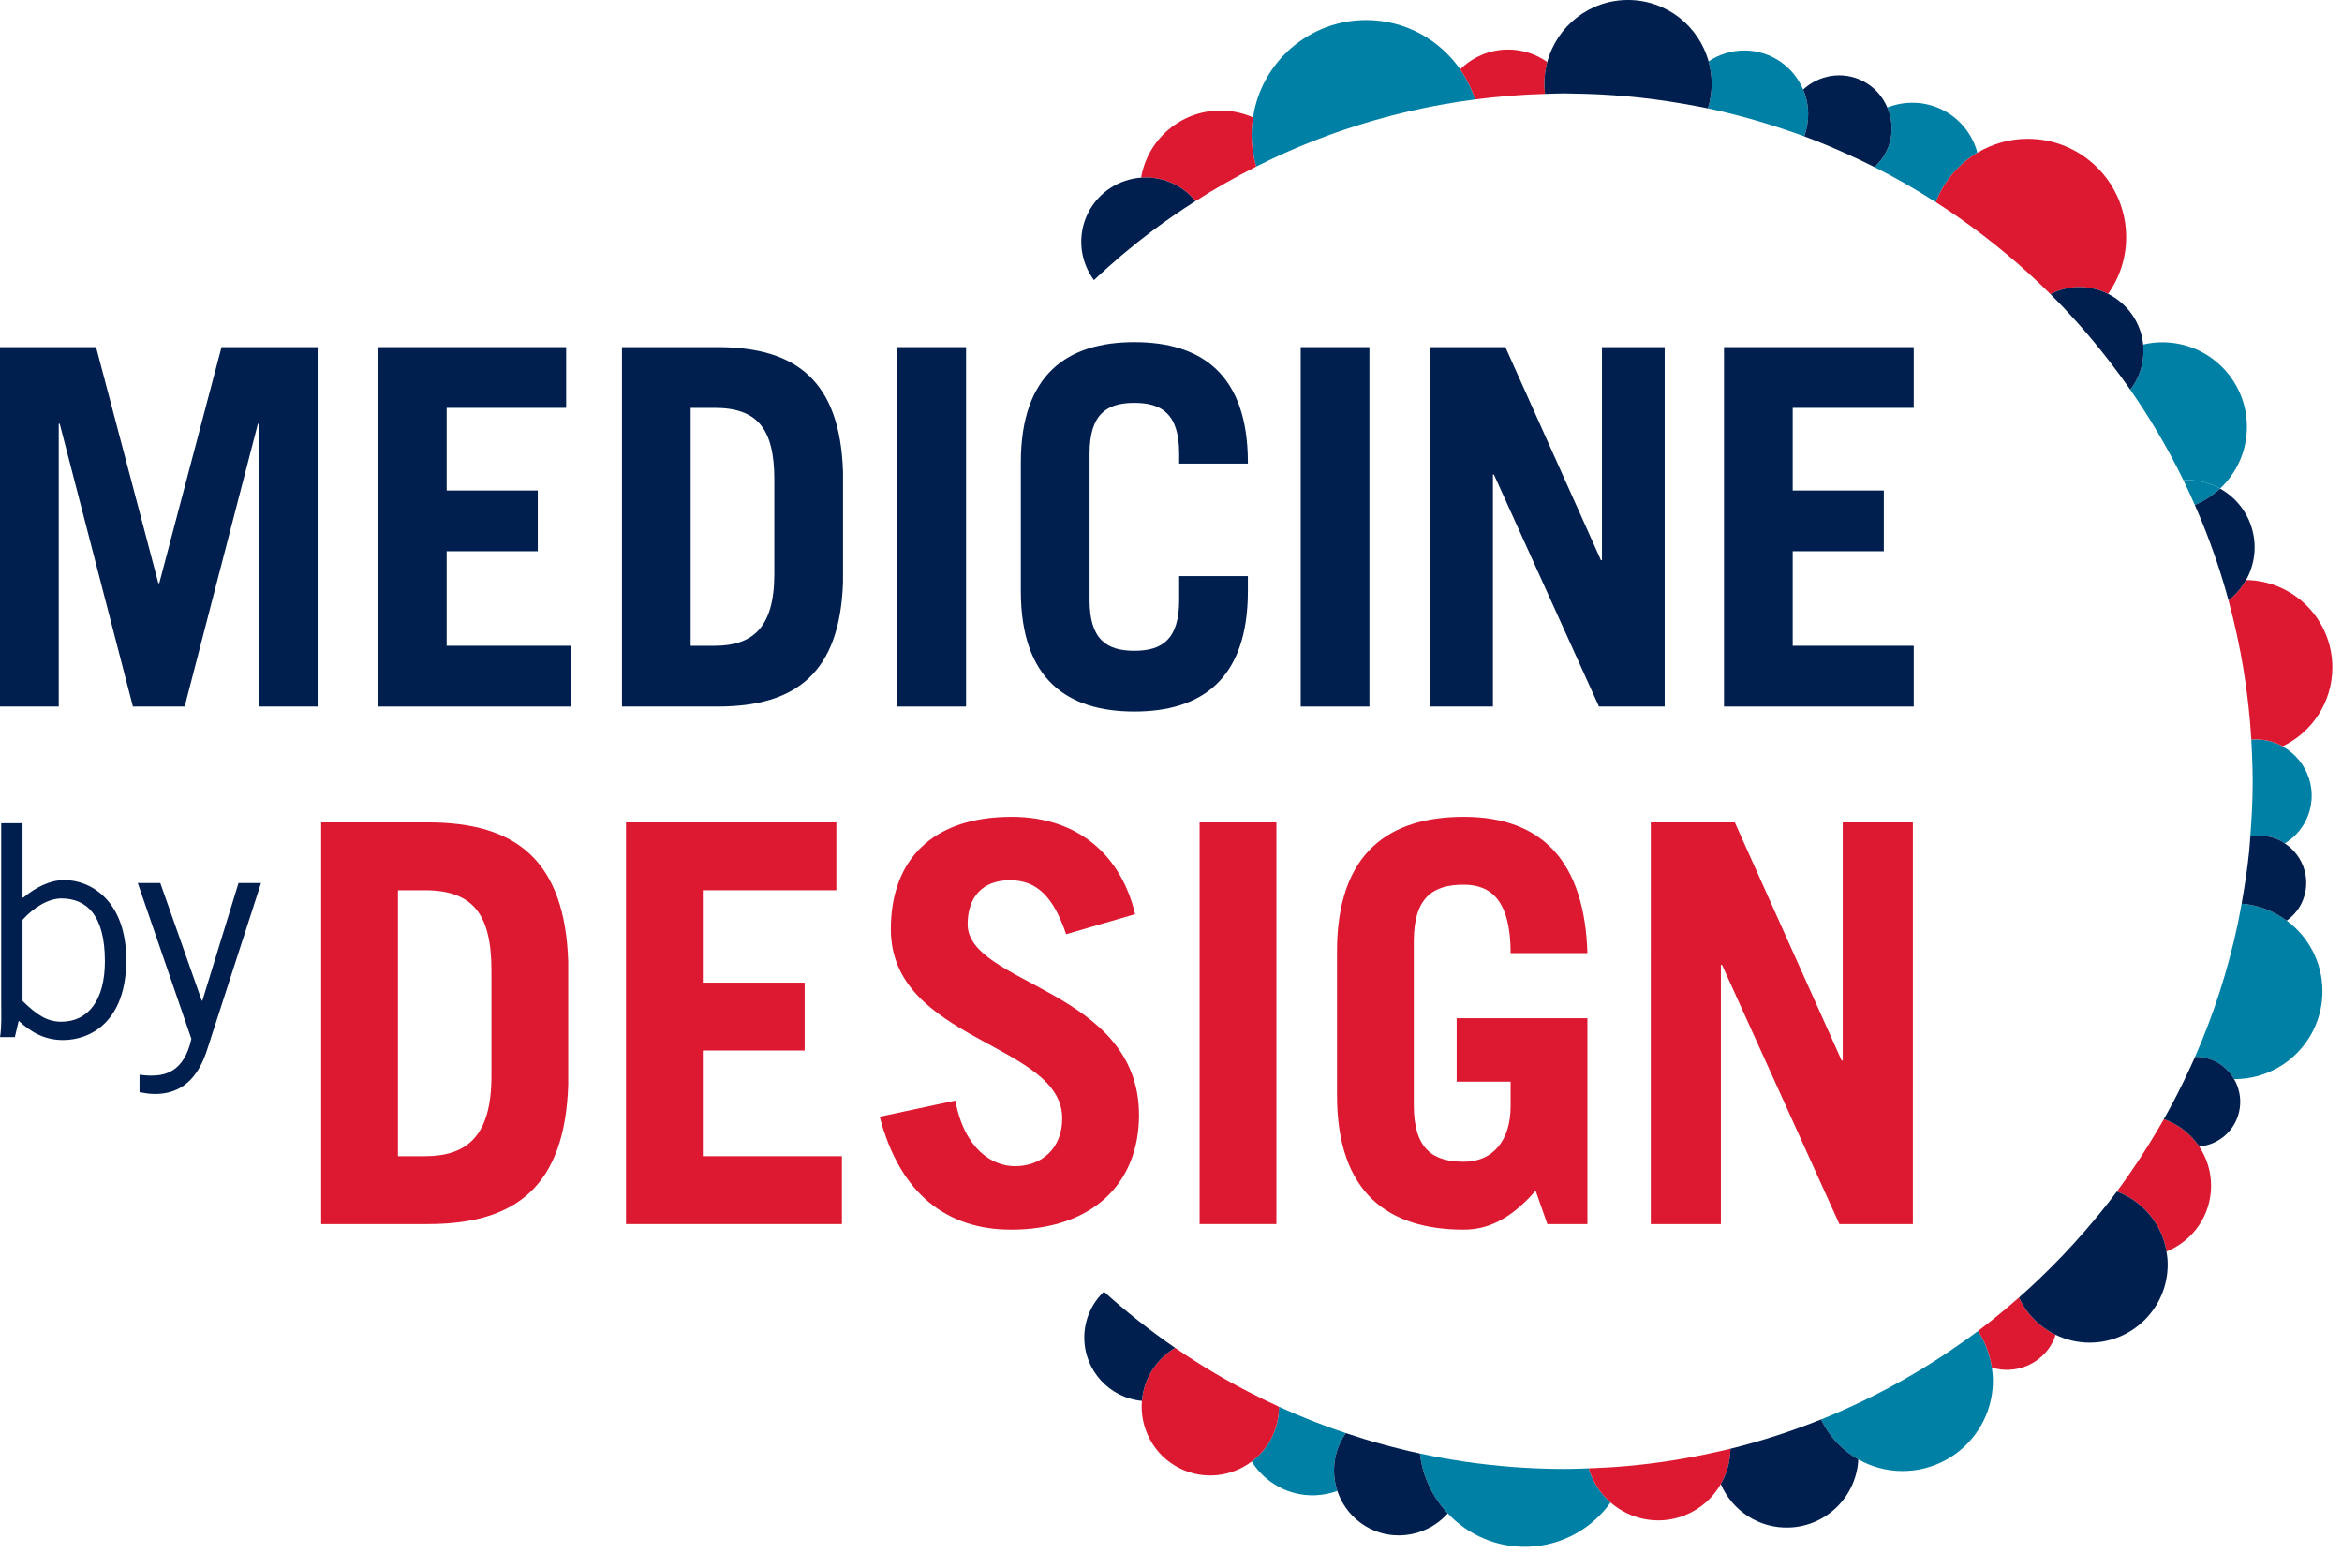
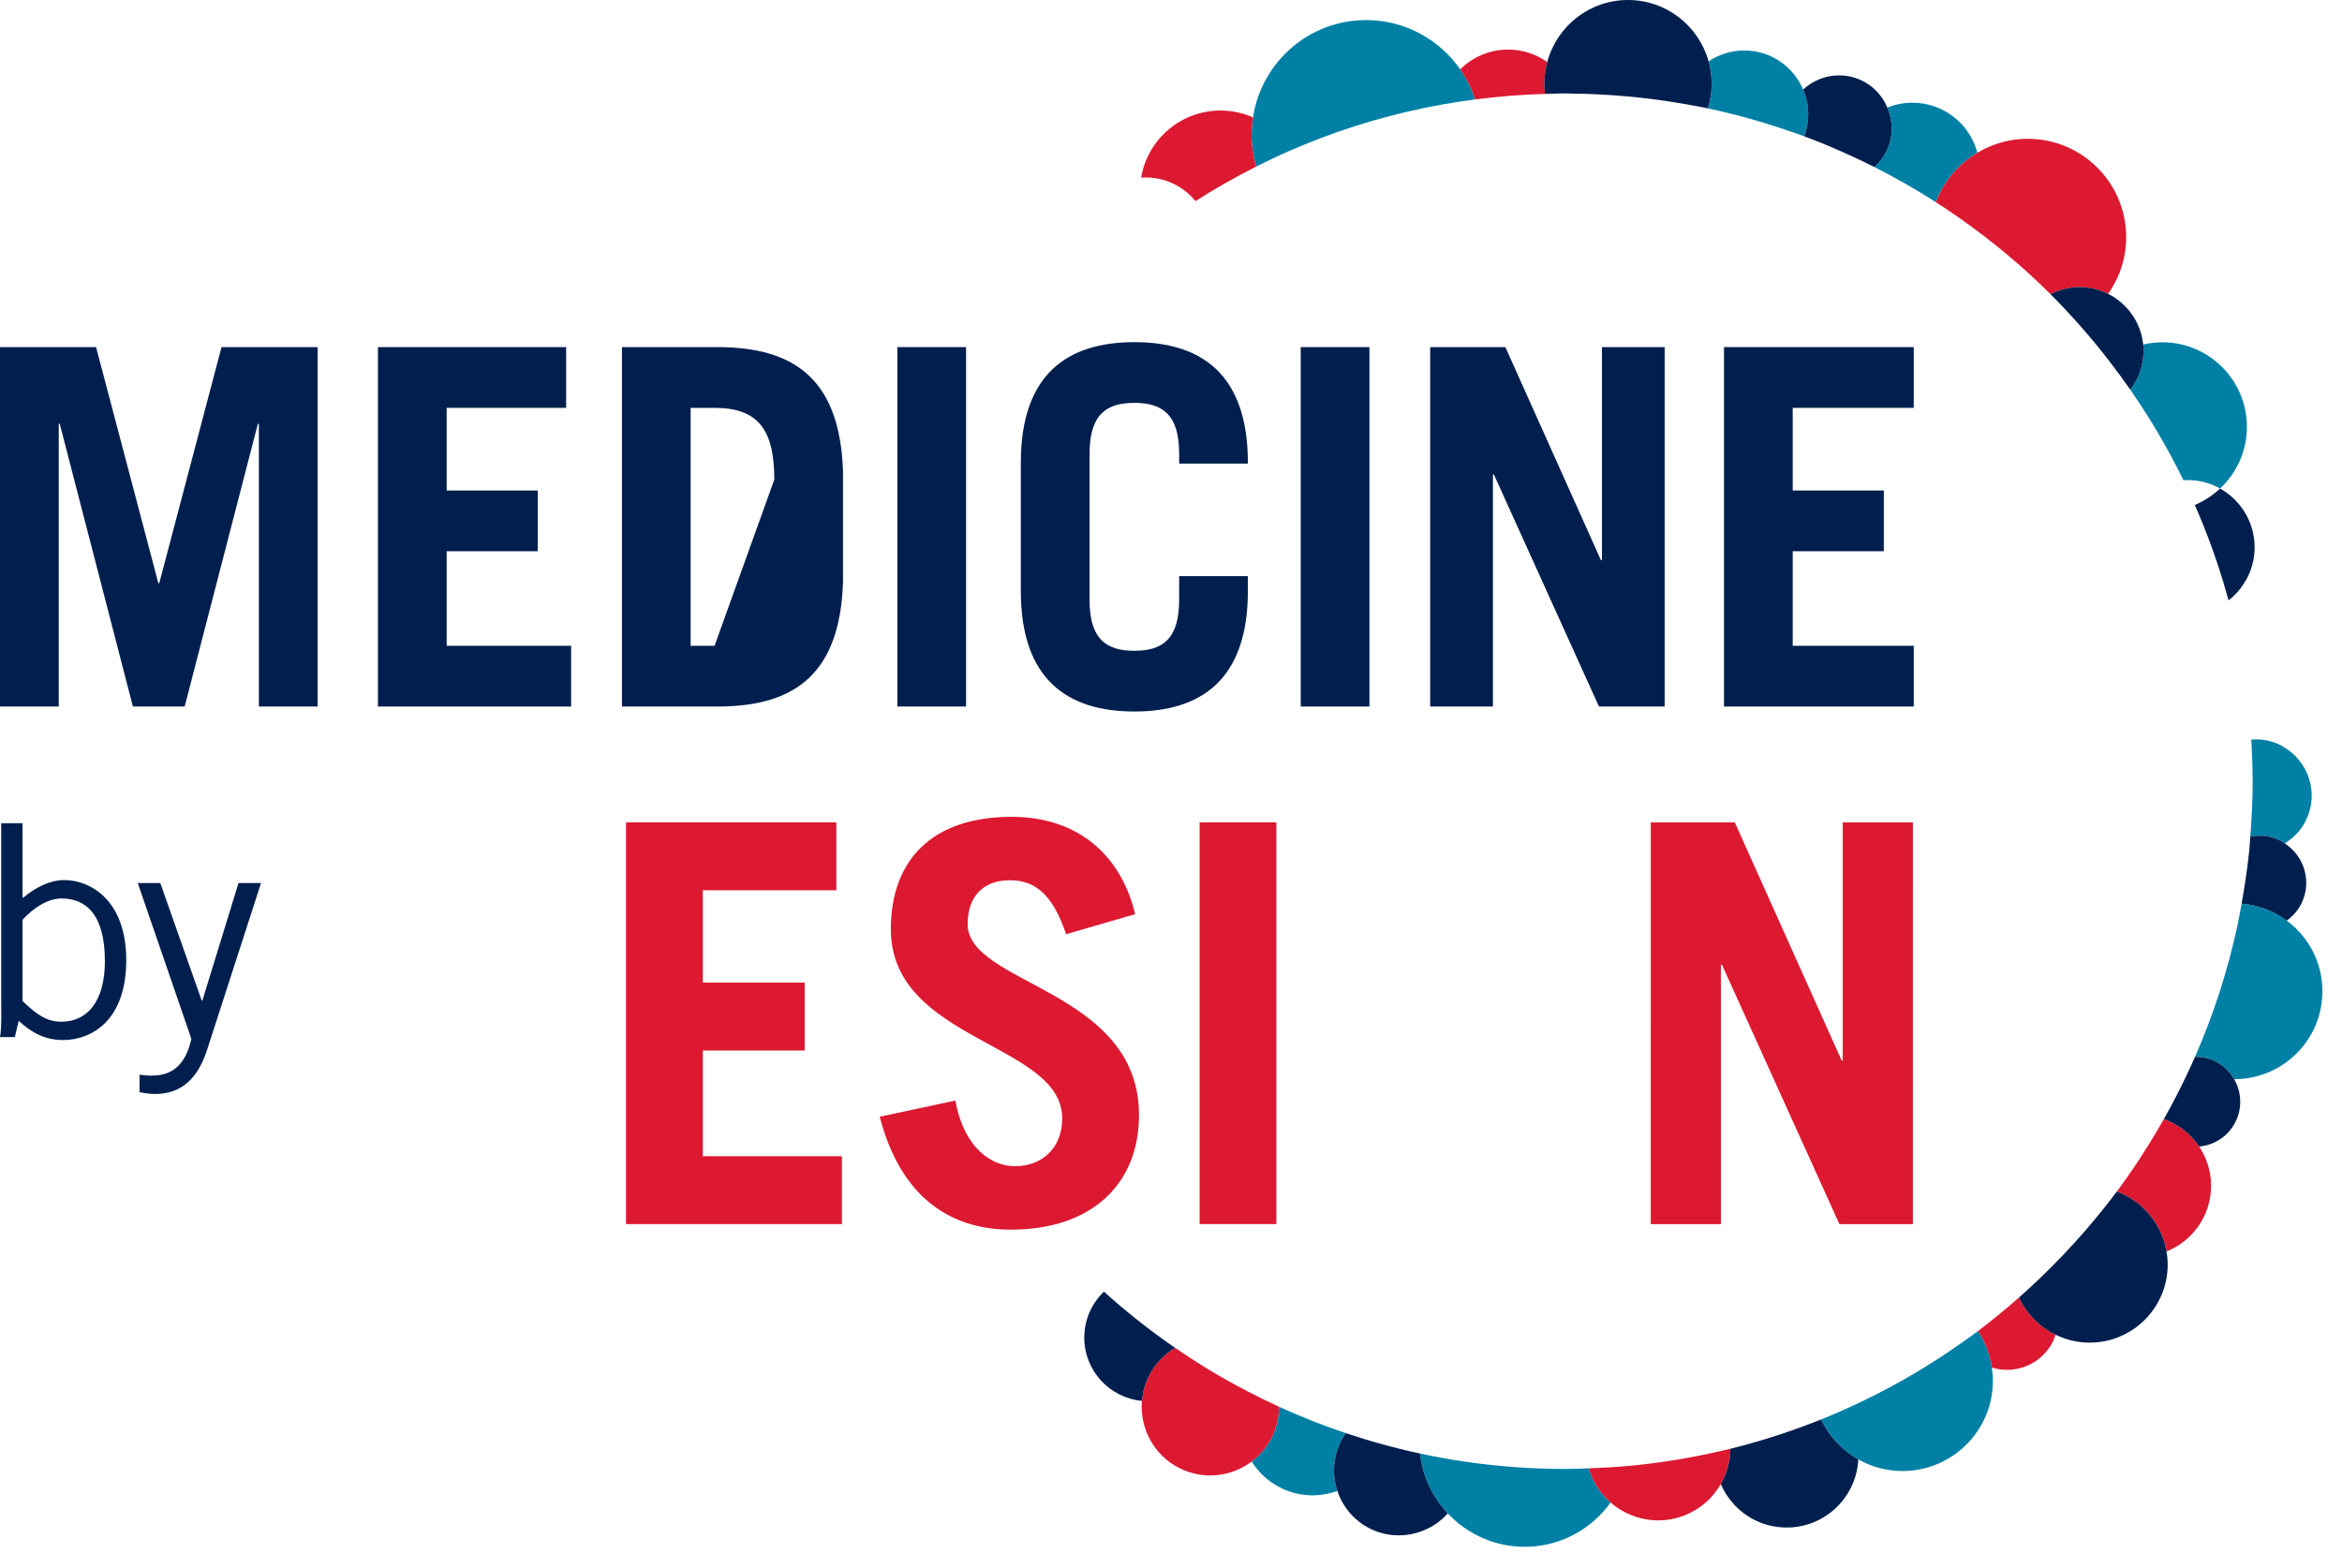
<svg xmlns="http://www.w3.org/2000/svg" width="109px" height="73px" version="1.1" xml:space="preserve" style="fill-rule:evenodd;clip-rule:evenodd;stroke-linejoin:round;stroke-miterlimit:2;">
  <path d="M0,32.887L0,16.157L4.471,16.157L7.368,27.141L7.414,27.141L10.31,16.157L14.782,16.157L14.782,32.887L12.048,32.887L12.048,19.726L12.002,19.726L8.595,32.887L6.186,32.887L2.78,19.726L2.734,19.726L2.734,32.887L0,32.887Z" style="fill:rgb(0,31,78);fill-rule:nonzero;" />
  <path d="M17.59,32.887L17.59,16.157L26.349,16.157L26.349,18.985L20.788,18.985L20.788,22.831L25.028,22.831L25.028,25.658L20.788,25.658L20.788,30.06L26.581,30.06L26.581,32.887L17.59,32.887Z" style="fill:rgb(0,31,78);fill-rule:nonzero;" />
-   <path d="M32.144,30.06L33.257,30.06C35.018,30.06 36.038,29.226 36.038,26.723L36.038,22.321C36.038,19.957 35.25,18.985 33.257,18.985L32.144,18.985L32.144,30.06ZM28.947,16.157L33.396,16.157C37.057,16.157 39.096,17.733 39.235,21.95L39.235,27.094C39.096,31.311 37.057,32.887 33.396,32.887L28.947,32.887L28.947,16.157Z" style="fill:rgb(0,31,78);fill-rule:nonzero;" />
+   <path d="M32.144,30.06L33.257,30.06L36.038,22.321C36.038,19.957 35.25,18.985 33.257,18.985L32.144,18.985L32.144,30.06ZM28.947,16.157L33.396,16.157C37.057,16.157 39.096,17.733 39.235,21.95L39.235,27.094C39.096,31.311 37.057,32.887 33.396,32.887L28.947,32.887L28.947,16.157Z" style="fill:rgb(0,31,78);fill-rule:nonzero;" />
  <rect x="41.764" y="16.157" width="3.198" height="16.73" style="fill:rgb(0,31,78);fill-rule:nonzero;" />
  <path d="M50.71,27.928C50.71,29.782 51.52,30.292 52.795,30.292C54.069,30.292 54.88,29.782 54.88,27.928L54.88,26.816L58.078,26.816L58.078,27.511C58.078,31.636 55.9,33.119 52.795,33.119C49.689,33.119 47.511,31.636 47.511,27.511L47.511,21.533C47.511,17.408 49.689,15.926 52.795,15.926C55.9,15.926 58.078,17.408 58.078,21.533L58.078,21.579L54.88,21.579L54.88,21.116C54.88,19.262 54.069,18.753 52.795,18.753C51.52,18.753 50.71,19.262 50.71,21.116L50.71,27.928Z" style="fill:rgb(0,31,78);fill-rule:nonzero;" />
  <rect x="60.537" y="16.157" width="3.198" height="16.73" style="fill:rgb(0,31,78);fill-rule:nonzero;" />
  <path d="M66.563,32.887L66.563,16.157L70.062,16.157L74.51,26.075L74.557,26.075L74.557,16.157L77.476,16.157L77.476,32.887L74.418,32.887L69.529,22.089L69.483,22.089L69.483,32.887L66.563,32.887Z" style="fill:rgb(0,31,78);fill-rule:nonzero;" />
  <path d="M80.237,32.887L80.237,16.157L89.068,16.157L89.068,18.985L83.435,18.985L83.435,22.831L87.675,22.831L87.675,25.658L83.435,25.658L83.435,30.06L89.068,30.06L89.068,32.887L80.237,32.887Z" style="fill:rgb(0,31,78);fill-rule:nonzero;" />
-   <path d="M18.521,53.819L19.764,53.819C21.732,53.819 22.872,52.886 22.872,50.089L22.872,45.168C22.872,42.527 21.991,41.439 19.764,41.439L18.521,41.439L18.521,53.819ZM14.947,38.28L19.92,38.28C24.011,38.28 26.291,40.04 26.445,44.754L26.445,50.503C26.291,55.217 24.01,56.978 19.919,56.978L14.947,56.978L14.947,38.28Z" style="fill:rgb(220,25,49);fill-rule:nonzero;" />
  <path d="M29.135,56.978L29.135,38.28L38.925,38.28L38.925,41.439L32.71,41.439L32.71,45.739L37.449,45.739L37.449,48.898L32.71,48.898L32.71,53.819L39.184,53.819L39.184,56.978L29.135,56.978Z" style="fill:rgb(220,25,49);fill-rule:nonzero;" />
  <path d="M49.619,43.485C49.023,41.724 48.247,40.973 47.004,40.973C45.734,40.973 45.035,41.749 45.035,43.019C45.035,45.841 53.011,46.049 53.011,51.902C53.011,55.114 50.809,57.237 47.054,57.237C44.154,57.237 41.901,55.657 40.943,51.98L44.464,51.229C44.88,53.482 46.174,54.284 47.236,54.284C48.478,54.284 49.437,53.456 49.437,52.057C49.437,48.534 41.461,48.484 41.461,43.252C41.461,40.04 43.377,38.021 47.081,38.021C50.266,38.021 52.209,39.911 52.83,42.552L49.619,43.485Z" style="fill:rgb(220,25,49);fill-rule:nonzero;" />
  <rect x="55.831" y="38.28" width="3.574" height="18.698" style="fill:rgb(220,25,49);fill-rule:nonzero;" />
-   <path d="M71.471,55.424C70.512,56.512 69.477,57.237 68.13,57.237C64.66,57.237 62.226,55.579 62.226,50.97L62.226,44.288C62.226,39.678 64.661,38.021 68.131,38.021C71.783,38.021 73.751,40.118 73.88,44.365L70.306,44.365C70.306,41.957 69.425,41.18 68.131,41.18C66.707,41.18 65.8,41.749 65.8,43.822L65.8,51.436C65.8,53.507 66.707,54.077 68.131,54.077C69.477,54.077 70.306,53.093 70.306,51.488L70.306,50.348L67.795,50.348L67.795,47.396L73.88,47.396L73.88,56.978L72.015,56.978L71.471,55.424Z" style="fill:rgb(220,25,49);fill-rule:nonzero;" />
  <path d="M76.829,56.978L76.83,38.28L80.74,38.28L85.713,49.364L85.764,49.364L85.764,38.28L89.028,38.28L89.027,56.978L85.608,56.978L80.144,44.909L80.092,44.909L80.092,56.978L76.829,56.978Z" style="fill:rgb(220,25,49);fill-rule:nonzero;" />
  <path d="M1.049,46.592C1.753,47.281 2.221,47.558 2.856,47.558C4.096,47.558 4.882,46.565 4.882,44.744C4.882,42.578 4.013,41.821 2.856,41.821C2.262,41.821 1.587,42.221 1.049,42.814L1.049,46.592ZM1.049,38.318L1.049,41.793L1.104,41.766C1.656,41.31 2.318,40.965 2.994,40.965C4.207,40.965 5.876,41.904 5.876,44.689C5.876,47.558 4.207,48.411 2.938,48.411C2.084,48.411 1.449,48.054 0.87,47.516L0.691,48.275L0.002,48.275C0.084,47.75 0.056,47.226 0.056,46.702L0.056,38.318L1.049,38.318Z" style="fill:rgb(0,31,78);fill-rule:nonzero;" />
  <path d="M12.148,41.104L9.625,48.908C9.1,50.508 8.149,50.922 7.212,50.922C6.88,50.922 6.687,50.866 6.494,50.839L6.494,50.026C6.632,50.039 6.811,50.067 7.032,50.067C7.638,50.067 8.562,49.929 8.907,48.357L6.412,41.104L7.46,41.104L9.39,46.578L9.418,46.578L11.1,41.104L12.148,41.104Z" style="fill:rgb(0,31,78);fill-rule:nonzero;" />
  <path d="M106.231,34.741C106.198,34.722 106.171,34.698 106.136,34.681C105.699,34.465 105.233,34.391 104.78,34.425C104.794,34.657 104.803,34.891 104.812,35.124C104.828,35.535 104.843,35.947 104.843,36.362C104.843,37.232 104.798,38.09 104.731,38.943C105.187,38.854 105.672,38.9 106.121,39.122C106.198,39.161 106.264,39.211 106.336,39.257C106.743,39.009 107.09,38.652 107.318,38.194C107.944,36.931 107.453,35.414 106.231,34.741Z" style="fill:rgb(0,128,165);fill-rule:nonzero;" />
  <path d="M106.427,42.852C105.831,42.409 105.111,42.125 104.327,42.063C104.269,42.387 104.211,42.71 104.143,43.031C103.689,45.17 103.02,47.229 102.163,49.188C102.477,49.188 102.795,49.25 103.095,49.399C103.479,49.59 103.779,49.883 103.978,50.229C103.985,50.229 103.991,50.23 103.998,50.23C106.257,50.23 108.089,48.398 108.089,46.138C108.089,44.789 107.434,43.597 106.427,42.852Z" style="fill:rgb(0,128,165);fill-rule:nonzero;" />
  <path d="M62.635,66.708C61.572,66.351 60.534,65.941 59.524,65.479C59.525,65.958 59.421,66.446 59.194,66.904C58.965,67.364 58.64,67.74 58.256,68.03C58.87,69.01 59.971,69.646 61.21,69.602C61.572,69.588 61.919,69.516 62.242,69.398C61.948,68.517 62.071,67.52 62.635,66.708Z" style="fill:rgb(0,128,165);fill-rule:nonzero;" />
  <path d="M87.789,7.055C87.648,7.337 87.458,7.576 87.238,7.776C88.221,8.272 89.174,8.818 90.096,9.41C90.465,8.442 91.152,7.635 92.03,7.11C91.804,6.269 91.237,5.525 90.396,5.108C89.564,4.696 88.639,4.689 87.839,5.006C88.11,5.643 88.121,6.386 87.789,7.055Z" style="fill:rgb(0,128,165);fill-rule:nonzero;" />
  <path d="M99.147,18.141C100.073,19.475 100.902,20.88 101.619,22.351C102.146,22.319 102.688,22.418 103.194,22.67C103.239,22.692 103.28,22.718 103.324,22.742C104.091,22.024 104.574,21.004 104.574,19.869C104.574,17.695 102.811,15.932 100.636,15.932C100.33,15.932 100.033,15.97 99.747,16.037C99.756,16.135 99.761,16.236 99.761,16.337C99.761,17.016 99.531,17.641 99.147,18.141Z" style="fill:rgb(0,128,165);fill-rule:nonzero;" />
-   <path d="M101.619,22.351C101.804,22.731 101.978,23.117 102.149,23.505C102.587,23.323 102.982,23.061 103.324,22.742C103.28,22.718 103.239,22.692 103.194,22.67C102.688,22.418 102.146,22.319 101.619,22.351Z" style="fill:rgb(0,128,165);fill-rule:nonzero;" />
  <path d="M92.704,63.658C92.613,63.036 92.39,62.459 92.059,61.956C91.807,62.146 91.548,62.326 91.291,62.509C89.559,63.734 87.703,64.79 85.741,65.656C85.415,65.8 85.085,65.939 84.753,66.073C85.127,66.856 85.734,67.507 86.488,67.931C87.096,68.274 87.798,68.472 88.546,68.472C90.87,68.472 92.753,66.589 92.753,64.266C92.753,64.059 92.732,63.858 92.704,63.658Z" style="fill:rgb(0,128,165);fill-rule:nonzero;" />
  <path d="M67.96,3.229C66.997,1.844 65.396,0.935 63.582,0.935C60.911,0.935 58.705,2.902 58.317,5.465C58.278,5.726 58.251,5.992 58.251,6.265C58.251,6.782 58.328,7.281 58.465,7.753C58.985,7.492 59.51,7.243 60.046,7.01C62.272,6.038 64.63,5.317 67.086,4.872C67.604,4.778 68.127,4.697 68.653,4.628C68.491,4.124 68.255,3.655 67.96,3.229Z" style="fill:rgb(0,128,165);fill-rule:nonzero;" />
  <path d="M74.046,68.651C74.006,68.55 73.972,68.449 73.943,68.348C73.572,68.361 73.203,68.376 72.83,68.376C71.233,68.376 69.665,68.255 68.13,68.03C67.441,67.928 66.759,67.802 66.085,67.657C66.21,68.735 66.68,69.698 67.38,70.444C68.317,71.443 69.662,72.05 71.139,71.997C72.724,71.94 74.103,71.135 74.959,69.937C74.569,69.597 74.251,69.164 74.046,68.651Z" style="fill:rgb(0,128,165);fill-rule:nonzero;" />
-   <path d="M104.531,26.999C104.32,27.377 104.042,27.695 103.717,27.946C104.284,30.029 104.646,32.196 104.78,34.425C105.233,34.391 105.699,34.465 106.136,34.681C106.171,34.698 106.198,34.722 106.231,34.741C107.602,34.086 108.551,32.69 108.551,31.069C108.551,28.837 106.756,27.027 104.531,26.999Z" style="fill:rgb(220,25,49);fill-rule:nonzero;" />
  <path d="M54.653,8.572C55.047,8.767 55.378,9.04 55.639,9.361C56.551,8.779 57.494,8.242 58.465,7.753C58.328,7.281 58.251,6.782 58.251,6.265C58.251,5.992 58.278,5.726 58.317,5.465C57.854,5.261 57.343,5.145 56.805,5.145C54.947,5.145 53.409,6.497 53.109,8.269C53.625,8.232 54.157,8.325 54.653,8.572Z" style="fill:rgb(220,25,49);fill-rule:nonzero;" />
  <path d="M56.051,63.626C55.589,63.342 55.137,63.045 54.692,62.739C54.181,63.042 53.75,63.489 53.465,64.061C53.283,64.43 53.181,64.819 53.146,65.207C53.038,66.478 53.698,67.744 54.909,68.346C56.031,68.903 57.321,68.737 58.256,68.03C58.64,67.74 58.965,67.364 59.194,66.904C59.421,66.446 59.525,65.958 59.524,65.479C59.042,65.257 58.565,65.025 58.095,64.781C57.399,64.419 56.716,64.036 56.051,63.626Z" style="fill:rgb(220,25,49);fill-rule:nonzero;" />
  <path d="M93.964,60.397C93.348,60.939 92.715,61.462 92.059,61.956C92.39,62.459 92.613,63.036 92.704,63.658C93.807,63.995 95.023,63.502 95.553,62.435C95.603,62.334 95.634,62.231 95.669,62.128C94.921,61.764 94.317,61.152 93.964,60.397Z" style="fill:rgb(220,25,49);fill-rule:nonzero;" />
  <path d="M70.191,2.307C69.32,2.307 68.532,2.659 67.96,3.229C68.255,3.655 68.491,4.124 68.653,4.628C69.722,4.489 70.808,4.402 71.908,4.371C71.888,4.214 71.876,4.055 71.876,3.894C71.876,3.545 71.925,3.208 72.011,2.887C71.497,2.523 70.87,2.307 70.191,2.307Z" style="fill:rgb(220,25,49);fill-rule:nonzero;" />
  <path d="M100.709,52.093C100.629,52.234 100.548,52.373 100.466,52.513C99.87,53.532 99.224,54.519 98.522,55.461C99.718,55.907 100.614,56.963 100.833,58.253C102.047,57.768 102.906,56.583 102.906,55.196C102.906,54.52 102.703,53.893 102.354,53.37C101.962,52.783 101.385,52.332 100.709,52.093Z" style="fill:rgb(220,25,49);fill-rule:nonzero;" />
  <path d="M94.373,6.46C93.515,6.46 92.716,6.7 92.03,7.11C91.152,7.635 90.465,8.442 90.096,9.41C90.47,9.651 90.84,9.898 91.205,10.154C92.713,11.214 94.13,12.394 95.432,13.692C95.839,13.483 96.298,13.363 96.788,13.363C97.265,13.363 97.715,13.479 98.116,13.679C98.642,12.933 98.955,12.025 98.955,11.042C98.955,8.512 96.904,6.46 94.373,6.46Z" style="fill:rgb(220,25,49);fill-rule:nonzero;" />
  <path d="M75.736,68.239C75.142,68.292 74.545,68.327 73.943,68.348C73.972,68.449 74.006,68.55 74.046,68.651C74.251,69.164 74.569,69.597 74.959,69.937C75.88,70.74 77.205,71.014 78.418,70.531C79.151,70.239 79.723,69.716 80.088,69.081C80.373,68.583 80.531,68.018 80.537,67.436C80.298,67.494 80.059,67.548 79.82,67.601C78.488,67.898 77.125,68.114 75.736,68.239Z" style="fill:rgb(220,25,49);fill-rule:nonzero;" />
  <path d="M83.921,4.169C83.47,3.1 82.414,2.35 81.181,2.35C80.565,2.35 79.994,2.537 79.519,2.858C79.61,3.188 79.663,3.534 79.663,3.894C79.663,4.295 79.601,4.682 79.489,5.046C80.737,5.31 81.957,5.652 83.146,6.057C83.422,6.151 83.7,6.242 83.972,6.344C84.088,6.025 84.155,5.683 84.155,5.324C84.155,4.915 84.072,4.524 83.921,4.169Z" style="fill:rgb(0,128,165);fill-rule:nonzero;" />
  <path d="M106.336,39.257C106.264,39.211 106.198,39.161 106.121,39.122C105.672,38.9 105.187,38.854 104.731,38.943C104.713,39.169 104.702,39.398 104.679,39.623C104.595,40.447 104.471,41.259 104.327,42.063C105.111,42.125 105.831,42.409 106.427,42.852C106.706,42.651 106.946,42.389 107.109,42.06C107.609,41.053 107.255,39.855 106.336,39.257Z" style="fill:rgb(0,31,78);fill-rule:nonzero;" />
  <path d="M84.753,66.072C83.39,66.619 81.984,67.077 80.537,67.436C80.531,68.018 80.373,68.583 80.088,69.081C80.617,70.311 81.856,71.153 83.274,71.101C85.02,71.037 86.403,69.645 86.488,67.931C85.734,67.507 85.127,66.857 84.753,66.072Z" style="fill:rgb(0,31,78);fill-rule:nonzero;" />
  <path d="M50.464,62.26C50.464,63.801 51.642,65.067 53.146,65.207C53.181,64.819 53.283,64.43 53.465,64.061C53.75,63.489 54.181,63.042 54.692,62.739C53.53,61.939 52.422,61.066 51.379,60.123C50.816,60.662 50.464,61.419 50.464,62.26Z" style="fill:rgb(0,31,78);fill-rule:nonzero;" />
  <path d="M64.289,67.214C63.731,67.061 63.18,66.891 62.635,66.708C62.071,67.52 61.948,68.517 62.242,69.398C62.428,69.957 62.778,70.469 63.283,70.854C64.554,71.82 66.335,71.618 67.38,70.444C66.68,69.698 66.21,68.735 66.085,67.657C65.479,67.528 64.881,67.378 64.289,67.214Z" style="fill:rgb(0,31,78);fill-rule:nonzero;" />
-   <path d="M53.109,8.269C52.085,8.343 51.125,8.938 50.635,9.924C50.119,10.966 50.265,12.163 50.913,13.038C51.756,12.244 52.64,11.492 53.567,10.793C54.237,10.288 54.93,9.813 55.639,9.361C55.378,9.04 55.047,8.767 54.653,8.572C54.157,8.325 53.625,8.232 53.109,8.269Z" style="fill:rgb(0,31,78);fill-rule:nonzero;" />
  <path d="M86.681,3.763C85.741,3.296 84.649,3.493 83.921,4.169C84.072,4.524 84.155,4.915 84.155,5.324C84.155,5.683 84.088,6.025 83.972,6.344C84.644,6.594 85.302,6.87 85.953,7.163C86.386,7.358 86.815,7.562 87.238,7.776C87.458,7.576 87.648,7.337 87.789,7.055C88.121,6.386 88.11,5.643 87.839,5.006C87.619,4.486 87.228,4.034 86.681,3.763Z" style="fill:rgb(0,31,78);fill-rule:nonzero;" />
  <path d="M103.717,27.946C104.042,27.695 104.32,27.377 104.531,26.999C104.556,26.954 104.583,26.911 104.606,26.865C105.353,25.362 104.776,23.549 103.324,22.742C102.982,23.061 102.587,23.323 102.149,23.505C102.664,24.677 103.111,25.884 103.484,27.124C103.566,27.396 103.642,27.671 103.717,27.946Z" style="fill:rgb(0,31,78);fill-rule:nonzero;" />
  <path d="M103.095,49.399C102.795,49.25 102.477,49.188 102.163,49.188C102.091,49.35 102.017,49.511 101.943,49.672C101.565,50.499 101.153,51.306 100.709,52.093C101.385,52.332 101.962,52.783 102.354,53.37C103.054,53.305 103.708,52.895 104.044,52.217C104.369,51.562 104.319,50.819 103.978,50.229C103.779,49.883 103.479,49.59 103.095,49.399Z" style="fill:rgb(0,31,78);fill-rule:nonzero;" />
  <path d="M98.167,16.805C98.505,17.242 98.833,17.687 99.147,18.141C99.531,17.641 99.761,17.016 99.761,16.337C99.761,16.236 99.756,16.135 99.747,16.037C99.642,15.001 99.005,14.125 98.116,13.679C97.715,13.479 97.265,13.363 96.788,13.363C96.298,13.363 95.839,13.483 95.432,13.692C95.858,14.116 96.269,14.554 96.67,15.002C97.191,15.583 97.689,16.186 98.167,16.805Z" style="fill:rgb(0,31,78);fill-rule:nonzero;" />
  <path d="M98.522,55.461C98.058,56.085 97.566,56.686 97.059,57.273C96.384,58.054 95.672,58.802 94.925,59.515C94.611,59.815 94.292,60.11 93.964,60.397C94.317,61.152 94.921,61.764 95.669,62.128C96.148,62.362 96.685,62.496 97.255,62.496C99.261,62.496 100.887,60.869 100.887,58.863C100.887,58.655 100.866,58.451 100.833,58.253C100.614,56.963 99.718,55.907 98.522,55.461Z" style="fill:rgb(0,31,78);fill-rule:nonzero;" />
  <path d="M75.768,0C73.967,0 72.456,1.225 72.011,2.887C71.925,3.208 71.876,3.545 71.876,3.894C71.876,4.055 71.888,4.214 71.908,4.371C72.214,4.363 72.52,4.348 72.83,4.348C72.936,4.348 73.042,4.355 73.148,4.356C74.887,4.373 76.591,4.531 78.254,4.815C78.668,4.886 79.081,4.96 79.489,5.046C79.601,4.682 79.663,4.295 79.663,3.894C79.663,3.534 79.61,3.188 79.519,2.858C79.065,1.211 77.56,0 75.768,0Z" style="fill:rgb(0,31,78);fill-rule:nonzero;" />
</svg>